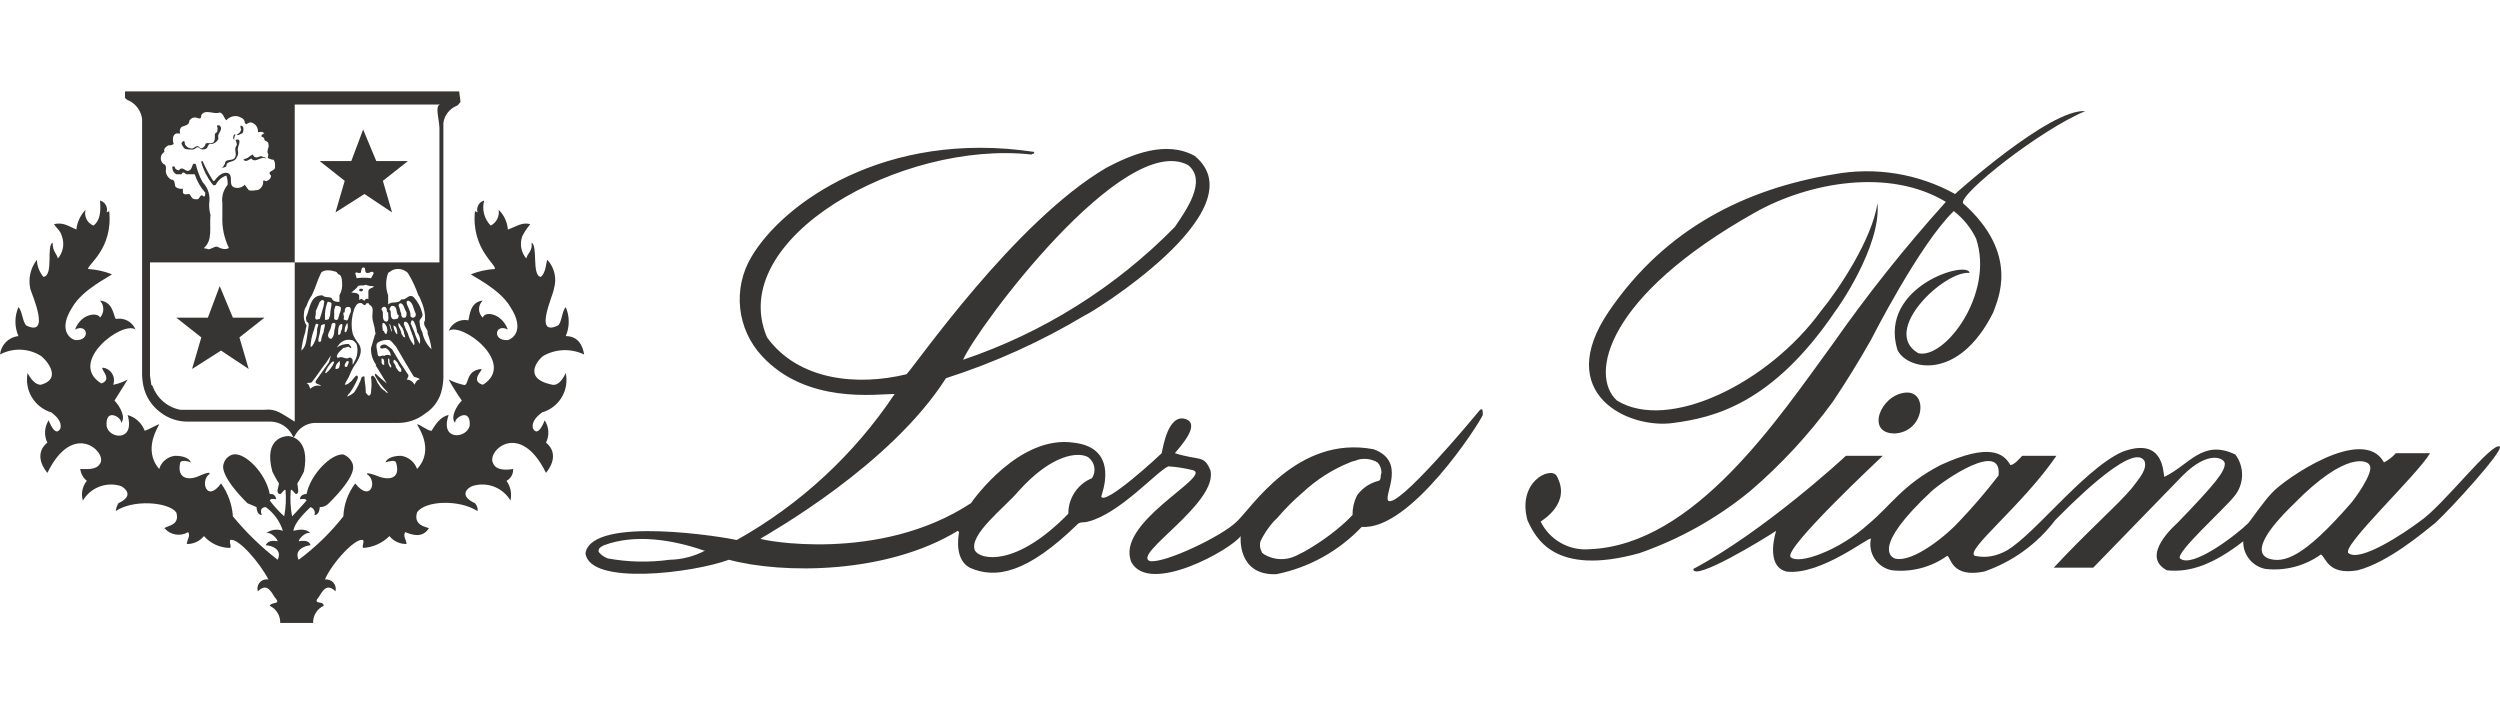
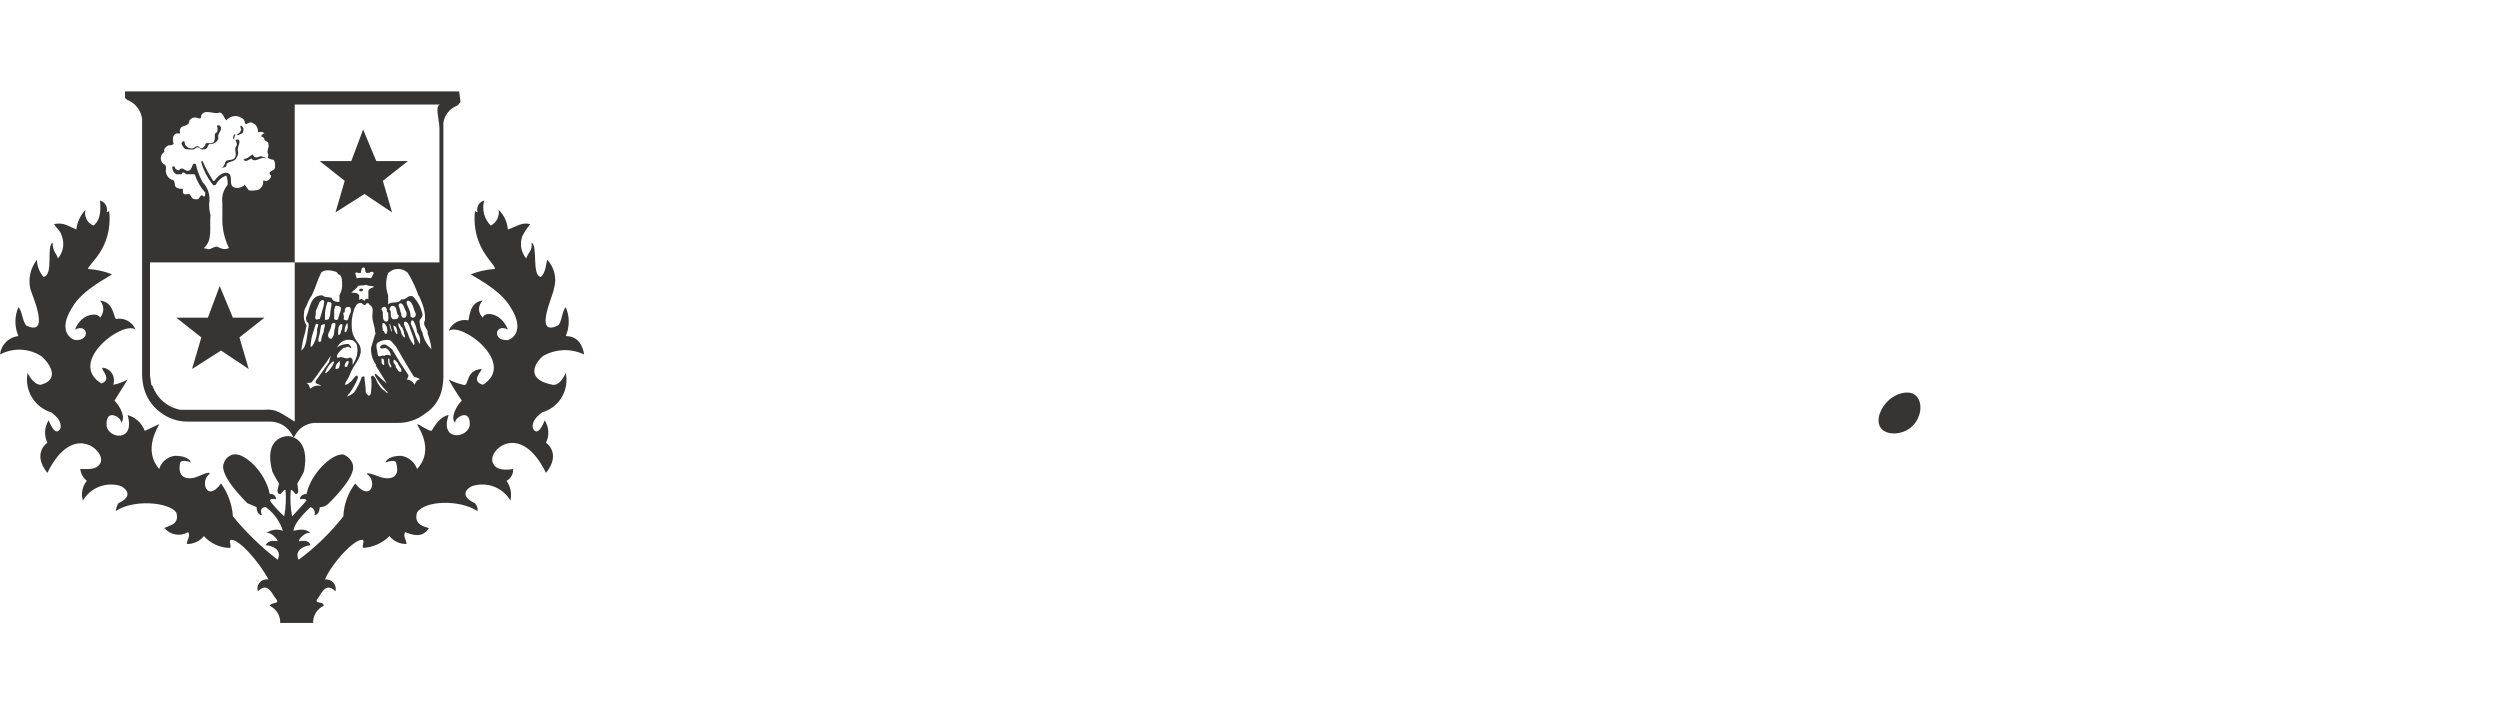
<svg xmlns="http://www.w3.org/2000/svg" width="280" height="80" viewBox="0 0 280 80" fill="none">
-   <path d="M154.429 53.85C153.642 54.036 152.926 54.446 152.366 55.03C152.184 55.198 152.033 55.398 151.923 55.62C151.622 56.265 151.471 56.971 151.482 57.683L150.745 58.418C149.308 59.725 147.726 60.862 146.029 61.808L145.145 62.251C144.589 62.52 143.975 62.647 143.358 62.621C142.741 62.595 142.14 62.418 141.608 62.104C141.461 61.957 141.314 61.957 141.314 61.808C141.112 61.45 141.06 61.026 141.167 60.629C141.554 59.828 142.049 59.085 142.64 58.42L143.083 57.977C143.941 56.971 144.877 56.035 145.882 55.177C147.426 53.729 149.225 52.58 151.188 51.789C151.482 51.64 151.776 51.64 152.07 51.493C152.707 51.321 153.383 51.373 153.986 51.64C154.134 51.64 154.134 51.789 154.282 51.789C154.576 52.109 154.735 52.532 154.723 52.967C154.576 53.261 154.723 53.701 154.429 53.85ZM119.653 57.535C113.758 63.576 109.78 62.692 109.19 61.661C108.454 59.892 112.58 56.798 114.054 55.03C117.885 50.758 120.83 50.609 121.863 51.199C122.226 51.46 122.474 51.851 122.556 52.29C122.638 52.729 122.548 53.183 122.304 53.557C121.515 53.878 120.839 54.429 120.367 55.139C119.894 55.848 119.645 56.683 119.653 57.535ZM75.005 62.692C72.702 63.012 70.365 62.962 68.078 62.545C67.671 62.403 67.313 62.148 67.047 61.81V61.661C67.047 61.367 67.341 61.219 67.637 61.072C71.174 59.745 75.446 60.482 78.836 61.661H78.983C77.757 62.312 76.391 62.666 75.005 62.694V62.692ZM133.062 18.486C135.272 20.255 132.768 23.643 131.588 25.411C124.961 32.17 116.832 37.27 107.863 40.294C109.486 36.61 125.841 14.655 133.062 18.486ZM165.775 45.894C165.039 46.778 156.491 57.093 155.462 56.061C155.019 55.326 157.523 51.642 153.839 50.315C145.294 48.693 140.136 56.946 138.514 58.42C136.893 60.039 130.409 63.135 128.788 62.841C126.725 62.104 136.452 56.357 135.568 52.673C134.83 50.905 134.387 51.64 131.588 50.758C132.178 50.02 134.536 47.515 132.768 46.925C130.852 46.337 130.262 50.02 130.115 50.758C129.821 51.052 123.779 56.651 123.337 55.62C123.337 55.473 125.547 50.168 120.242 49.579C114.201 48.693 109.043 55.914 108.749 56.355C98.434 63.135 85.172 60.482 85.172 60.335C86.351 59.6 99.759 52.083 105.949 42.357C111.41 40.608 116.651 38.234 121.567 35.283C121.863 35.283 141.167 23.496 133.799 17.455C130.556 15.687 126.725 17.308 123.926 18.78C113.613 24.821 102.559 40.884 101.528 41.916C96.075 43.243 89.446 42.651 85.909 37.79C81.191 26.738 100.938 15.687 115.526 17.308C115.674 17.159 115.674 17.308 115.821 17.159V17.012C99.169 14.508 87.676 22.759 84.139 28.801C83.121 30.525 82.686 32.532 82.899 34.522C83.112 36.513 83.96 38.383 85.319 39.853C90.329 45.305 98.138 44.125 100.202 44.125C95.682 50.898 89.622 56.504 82.518 60.482C81.34 60.188 66.309 57.683 65.572 61.957C66.015 65.641 77.656 64.166 81.635 62.692C87.676 64.313 99.318 64.313 107.274 59.451L107.421 59.598C107.274 60.334 106.98 62.692 108.602 63.576C111.548 64.903 115.085 64.166 120.683 58.714C120.979 58.42 121.273 58.567 121.863 58.42C125.4 57.535 129.525 52.82 130.852 52.23C131.797 52.294 132.734 52.443 133.652 52.673C135.715 53.409 124.81 58.567 126.725 62.986C128.788 66.672 137.924 61.515 138.956 60.039C138.956 60.039 138.514 64.46 142.936 64.313C146.6 63.578 149.946 61.725 152.513 59.008C157.966 59.451 165.628 47.515 166.071 46.484C166.071 45.894 166.071 45.748 165.775 45.894ZM254.041 62.545C251.537 61.514 256.252 57.093 256.841 56.504C262.883 50.315 265.24 51.642 265.387 52.083C265.977 52.819 263.62 56.061 263.177 56.504C258.021 62.398 255.809 63.135 254.041 62.545ZM219.413 58.42C218.234 59.745 214.255 63.135 212.192 62.545C211.898 62.398 209.539 61.367 216.319 55.03C217.791 53.705 224.275 49.283 223.834 53.261C222.452 55.058 220.977 56.78 219.413 58.42ZM279.976 50.02C279.092 49.431 273.639 56.651 270.986 58.42C269.22 59.745 264.356 62.988 263.03 61.957C262.146 61.219 270.692 53.261 272.167 50.758H268.336C267.961 51.18 267.511 51.53 267.008 51.789C264.652 47.517 255.809 53.705 254.484 55.177C253.6 56.061 251.978 58.42 251.831 58.567C250.504 59.892 245.495 63.723 244.169 62.545C243.579 61.957 249.179 56.946 250.21 55.62C250.767 54.968 251.085 54.145 251.112 53.288C251.139 52.431 250.873 51.59 250.357 50.905C246.673 49.136 245.2 52.083 242.401 53.409C242.254 52.967 242.401 48.84 237.685 50.609C233.117 52.673 227.075 60.925 224.128 61.955C223.203 62.368 222.17 62.471 221.181 62.251C220.003 61.661 226.486 56.651 230.318 51.052H226.487C226.191 51.346 225.602 52.083 225.159 52.083C224.422 50.758 222.803 49.579 217.35 52.083C213.076 54.293 211.751 56.651 209.245 58.714C206.004 61.661 201.436 63.282 200.552 62.398C199.667 61.514 210.572 51.346 210.866 51.052H206.739C206.445 51.346 197.456 59.598 189.647 63.723C189.647 65.198 197.605 60.335 198.93 59.451C198.93 59.451 197.605 63.429 200.109 64.019C203.94 64.46 209.392 60.041 209.539 60.335C209.457 60.723 209.453 61.123 209.528 61.512C209.602 61.901 209.754 62.271 209.974 62.6C210.194 62.93 210.477 63.212 210.807 63.431C211.138 63.649 211.508 63.799 211.898 63.872C214.09 64.112 216.294 63.535 218.087 62.251C218.529 62.398 218.529 64.755 222.212 64.019C225.377 62.937 228.148 60.936 230.17 58.273C231.055 57.388 238.864 49.283 240.189 51.64C240.485 52.526 239.748 53.409 238.717 54.736C236.948 56.798 233.706 59.598 230.022 63.578H234.443C235.033 62.988 243.873 53.852 244.463 53.261C247.41 50.315 249.179 51.346 249.179 51.936C249.179 52.82 248.147 54.146 243.873 58.567C243.726 58.714 239.601 62.251 242.695 63.872C245.348 64.166 248 63.135 251.241 60.629C251.225 61.358 251.469 62.069 251.927 62.635C252.386 63.202 253.031 63.587 253.747 63.723C255.939 63.964 258.143 63.387 259.936 62.104C260.525 62.398 260.672 64.46 264.062 63.872C267.451 62.988 271.282 59.745 272.755 58.567C274.67 56.798 280.419 50.462 279.976 50.02ZM219.854 22.759C226.338 28.507 223.687 33.663 223.244 34.99C219.266 42.947 213.37 41.325 212.488 39.116C210.423 32.042 220.444 29.095 220.591 30.569C217.791 30.273 210.571 37.053 214.845 39.557C217.791 40.294 223.391 32.926 221.328 26.738C220.747 25.525 219.889 24.464 218.823 23.643C214.992 27.327 209.539 38.084 209.539 38.084C208.202 40.445 206.777 42.755 205.267 45.009C202.571 48.698 199.456 52.061 195.984 55.03C192.296 58.048 188.105 60.392 183.604 61.957C174.027 64.608 171.964 60.188 171.08 58.273C169.902 53.999 173.584 52.232 174.323 53.261C176.089 56.357 172.701 58.273 172.554 58.42C173.047 59.423 173.831 60.255 174.803 60.806C175.775 61.358 176.891 61.605 178.005 61.514C189.794 61.072 199.225 46.778 205.267 38.526C209.159 32.965 213.391 27.65 217.938 22.611C211.604 18.78 202.614 20.402 196.572 23.792C179.773 33.222 178.005 42.062 181.101 44.862C186.847 48.399 198.046 42.947 203.94 34.842C206.004 32.338 209.686 26.738 210.276 22.76C210.719 27.623 205.708 34.695 205.561 34.842C198.487 45.305 191.857 46.778 187.437 47.368C182.426 48.103 173.88 44.125 180.216 34.842C186.553 25.558 195.541 21.139 205.414 19.517C210.052 18.666 214.842 19.447 218.97 21.727C218.97 21.727 229.58 12.15 233.559 12.444C228.549 14.508 219.413 21.727 219.854 22.759Z" fill="#363534" />
  <path d="M213.371 43.978C210.571 44.274 208.949 48.548 212.192 48.548C215.582 48.399 216.023 43.684 213.371 43.978ZM37.575 23.791L40.818 21.727L43.912 23.791L42.881 20.255L45.682 18.043H42.145L40.671 14.506L39.344 18.043H35.807L38.608 20.255L37.575 23.791ZM21.514 41.325L24.755 39.263L27.851 41.325L26.817 37.788L29.619 35.579H26.082L24.608 32.042L23.282 35.579H19.745L22.547 37.79L21.514 41.325Z" fill="#363534" />
  <path d="M51.427 10.234H13.999V10.97C13.999 10.97 14.293 11.267 14.442 11.267C14.839 11.461 15.182 11.751 15.439 12.111C15.696 12.471 15.86 12.889 15.915 13.328V41.474C15.891 42.068 15.94 42.661 16.062 43.243C16.319 44.426 17 45.474 17.977 46.19C18.861 46.876 19.954 47.24 21.073 47.221H30.356C30.843 47.24 31.317 47.386 31.73 47.644C32.144 47.902 32.482 48.264 32.713 48.693L32.86 48.989L33.009 48.84C33.209 48.418 33.52 48.057 33.91 47.798C34.299 47.538 34.751 47.39 35.218 47.368H44.502C45.621 47.388 46.713 47.023 47.596 46.335C48.09 46.025 48.515 45.617 48.845 45.135C49.174 44.654 49.401 44.11 49.511 43.537C49.634 42.956 49.683 42.362 49.658 41.768V13.771C49.716 13.351 49.883 12.954 50.141 12.618C50.4 12.282 50.742 12.019 51.133 11.855C51.28 11.855 51.576 11.412 51.576 11.412L51.427 10.234ZM18.42 17.012C18.273 16.718 18.567 16.424 18.861 16.277C19.069 16.298 19.279 16.246 19.451 16.128C19.304 15.687 19.304 15.097 19.745 14.949H20.189C20.134 14.827 20.119 14.69 20.145 14.558C20.171 14.427 20.238 14.306 20.336 14.214C20.63 14.065 21.22 14.065 21.22 13.475C21.367 13.328 21.514 13.181 21.661 13.181C22.104 13.034 22.545 13.624 22.545 12.887C22.988 12.151 24.02 12.887 24.61 12.593C25.051 12.74 25.051 13.181 25.345 13.475C25.506 13.288 25.714 13.149 25.948 13.071C26.181 12.993 26.432 12.98 26.672 13.034C26.966 13.181 27.261 13.181 27.408 13.624C27.408 13.771 27.408 13.771 27.556 13.918C27.851 13.771 27.998 13.624 28.292 13.771C28.489 13.856 28.653 14.002 28.759 14.188C28.866 14.374 28.909 14.59 28.882 14.802C29.176 14.802 29.325 14.655 29.617 14.949C29.472 14.949 29.029 15.243 29.472 15.392C29.619 15.392 29.619 15.687 29.619 15.687C29.766 15.834 30.06 15.834 30.06 16.128C30.209 16.571 29.766 16.865 30.06 17.308C30.06 17.455 29.913 17.602 30.06 17.749C30.209 17.749 30.356 17.896 30.65 17.896C30.784 18.117 30.836 18.378 30.797 18.633C30.945 19.223 29.766 19.076 30.356 19.666C30.356 19.959 30.209 20.108 29.913 20.255C29.766 20.402 29.619 20.108 29.472 20.255C29.499 20.467 29.456 20.683 29.349 20.869C29.243 21.055 29.079 21.201 28.882 21.286C28.588 21.286 28.146 21.433 27.851 21.286L27.408 20.696C27.259 20.851 27.069 20.961 26.861 21.013C26.652 21.065 26.434 21.058 26.229 20.992C25.494 20.696 26.229 19.665 25.494 19.37C24.904 19.223 24.314 19.812 24.02 20.255H23.872C23.422 19.549 23.028 18.81 22.692 18.043C22.545 18.043 22.545 18.043 22.545 18.192C22.789 19.045 23.188 19.843 23.725 20.549C23.872 20.696 23.872 20.843 24.167 20.696C24.286 20.455 24.451 20.24 24.653 20.063C24.855 19.886 25.09 19.751 25.345 19.665C25.468 19.994 25.517 20.348 25.494 20.698C25.257 20.981 25.082 21.311 24.98 21.666C24.878 22.02 24.852 22.393 24.904 22.759V24.233C24.848 25.455 25.101 26.671 25.639 27.77C25.198 28.064 24.61 27.77 24.314 27.623C23.872 27.623 23.725 27.917 23.282 27.917C23.135 27.77 22.988 27.917 22.841 27.77C23.872 26.886 23.43 25.411 23.577 24.086C23.455 23.654 23.405 23.206 23.43 22.759C23.502 22.336 23.473 21.901 23.345 21.492C23.217 21.082 22.994 20.709 22.694 20.402C22.361 19.801 22.113 19.156 21.957 18.486C21.957 18.339 21.81 18.339 21.661 18.339C21.514 18.486 21.514 18.927 21.22 19.075C20.777 19.37 20.484 18.486 20.041 19.075C19.893 19.075 19.599 18.927 19.599 18.78C19.599 18.741 19.583 18.704 19.555 18.676C19.528 18.649 19.49 18.633 19.451 18.633C19.304 18.633 19.304 18.633 19.304 18.78C19.301 18.932 19.341 19.082 19.419 19.212C19.497 19.343 19.61 19.448 19.745 19.518H20.336C20.483 19.076 20.777 19.518 20.926 19.518H21.81C22.055 20.279 22.458 20.981 22.988 21.58C22.988 21.727 22.988 22.023 22.841 22.023C22.398 21.58 22.398 22.317 22.104 22.317C21.81 22.317 21.661 22.317 21.514 22.17L21.22 21.727C20.926 21.727 20.63 21.876 20.484 21.58V21.139C20.229 21.178 19.967 21.126 19.745 20.992C19.451 20.843 19.745 20.108 19.157 20.108C18.998 20.015 18.862 19.887 18.76 19.734C18.658 19.581 18.592 19.406 18.567 19.223C18.567 18.927 18.714 18.486 18.273 18.339C18.178 18.251 18.104 18.142 18.059 18.02C18.014 17.898 17.997 17.768 18.012 17.639C18.026 17.509 18.07 17.385 18.141 17.277C18.212 17.168 18.308 17.077 18.42 17.012ZM33.009 47.221C31.535 46.337 30.945 45.746 29.619 45.894H20.189C19.486 45.759 18.831 45.444 18.289 44.979C17.746 44.514 17.334 43.916 17.093 43.243L16.946 43.094L16.799 42.063V29.391H33.009V47.221ZM33.744 39.263C33.821 38.562 33.97 37.871 34.187 37.2C34.222 36.952 34.271 36.706 34.334 36.465C34.083 36.071 33.978 35.601 34.04 35.138C34.047 34.82 34.15 34.512 34.334 34.253C34.471 33.833 34.669 33.436 34.924 33.075C35.366 32.191 35.513 31.454 35.956 30.57C36.25 30.127 37.134 30.274 37.575 30.422C37.724 30.422 37.871 30.716 37.871 30.716C38.165 30.716 38.312 31.158 38.312 31.601C38.374 32.11 38.27 32.627 38.018 33.075V33.81C37.724 33.81 37.283 33.81 37.134 33.369C36.84 33.222 36.399 33.369 36.101 33.075C34.924 33.075 34.777 34.106 34.481 34.991C34.481 35.138 34.334 35.285 34.334 35.432C34.187 35.579 34.334 35.875 34.334 36.022C34.776 36.169 34.481 36.757 34.481 37.053C34.334 37.937 34.334 38.822 33.746 39.263C33.746 39.557 33.893 39.263 33.746 39.263H33.744ZM38.903 35.875C38.822 35.884 38.741 35.876 38.664 35.85C38.588 35.825 38.518 35.782 38.459 35.726C38.608 35.579 38.459 35.285 38.459 35.138C38.459 34.991 38.459 34.991 38.608 34.991C38.608 34.695 38.608 34.253 39.197 34.401C39.27 34.509 39.309 34.637 39.309 34.768C39.309 34.899 39.27 35.027 39.197 35.136C39.05 35.434 39.05 35.726 38.903 35.875ZM38.755 37.2H38.608C38.587 37.017 38.602 36.832 38.653 36.654C38.703 36.477 38.788 36.312 38.903 36.167C38.956 36.34 38.971 36.522 38.946 36.7C38.92 36.879 38.855 37.05 38.755 37.2ZM38.312 36.759C38.312 36.906 38.165 37.053 38.165 37.2C38.165 37.347 38.165 37.347 38.018 37.494H37.871V37.347C37.871 36.906 37.871 36.463 38.165 36.316C38.459 36.169 38.312 36.61 38.312 36.757V36.759ZM35.366 35.726C35.218 35.579 35.366 35.432 35.366 35.138V34.843L35.809 33.81C35.956 33.663 36.103 33.516 36.25 33.663C36.397 33.81 36.25 33.958 36.25 34.253L35.956 35.285L35.809 35.726C35.66 35.726 35.366 35.875 35.366 35.726ZM35.513 36.906V37.2C35.474 37.785 35.27 38.348 34.924 38.822H34.776C34.803 38.27 34.902 37.725 35.072 37.2C35.218 36.906 35.218 36.61 35.366 36.316C35.366 36.169 35.513 36.316 35.66 36.316C35.66 36.463 35.513 36.757 35.513 36.906ZM35.66 37.937L35.809 37.347L35.956 36.463C36.014 36.407 36.083 36.365 36.16 36.34C36.236 36.315 36.317 36.306 36.397 36.316C36.397 36.61 36.25 36.906 36.25 37.2C36.084 37.522 35.984 37.873 35.956 38.233C35.809 38.233 35.809 38.379 35.66 38.233V37.937ZM36.397 35.726V35.138C36.425 34.682 36.525 34.234 36.693 33.81C36.773 33.801 36.854 33.81 36.93 33.835C37.006 33.861 37.076 33.903 37.134 33.959C37.134 34.401 36.987 34.695 36.987 35.138C36.987 35.432 36.84 35.579 36.84 35.726C36.544 35.875 36.397 35.875 36.397 35.726ZM36.84 37.2C37.003 36.932 37.102 36.629 37.134 36.316L37.281 36.169C37.428 36.169 37.575 36.169 37.575 36.316C37.575 36.61 37.428 36.906 37.428 37.2C37.422 37.473 37.318 37.734 37.134 37.936H36.987C36.693 37.79 36.693 37.494 36.84 37.2ZM37.428 35.726V34.695L37.575 34.253C37.783 34.231 37.992 34.283 38.165 34.401C38.204 34.655 38.152 34.916 38.018 35.136C38.018 35.285 37.871 35.579 37.871 35.726C37.845 35.76 37.812 35.788 37.774 35.808C37.735 35.827 37.693 35.837 37.65 35.837C37.607 35.837 37.564 35.827 37.526 35.808C37.487 35.788 37.454 35.76 37.428 35.726ZM37.428 40.59C37.233 41.048 36.929 41.453 36.544 41.768H36.397C36.554 41.325 36.805 40.925 37.134 40.59C37.281 40.443 37.428 40.443 37.428 40.59ZM38.018 41.031C38.013 41.108 37.981 41.18 37.927 41.234C37.873 41.288 37.8 41.321 37.724 41.325H37.575C37.563 41.188 37.583 41.05 37.634 40.922C37.686 40.794 37.767 40.68 37.871 40.59L38.018 40.443C38.018 40.443 38.165 40.59 38.018 40.59C38.165 40.737 38.018 40.884 38.018 41.031ZM38.165 40C38.018 40 37.871 40.147 37.724 40C37.724 39.557 38.165 39.265 38.459 38.967C38.755 38.967 39.05 38.675 39.197 38.967H39.344C39.344 38.822 39.197 38.675 39.05 38.526C38.667 38.511 38.288 38.6 37.951 38.782C37.614 38.963 37.332 39.231 37.134 39.559L36.84 40.59L35.366 42.653C35.218 43.094 35.809 42.947 35.956 43.243C35.751 43.176 35.532 43.168 35.323 43.22C35.115 43.272 34.925 43.382 34.776 43.537C34.629 43.39 34.629 42.947 34.334 42.947C34.481 42.8 34.776 42.947 34.924 42.8C35.513 42.064 35.956 41.325 36.544 40.59C36.999 39.877 37.493 39.189 38.018 38.526C38.179 38.339 38.387 38.2 38.62 38.122C38.853 38.044 39.103 38.031 39.344 38.084C39.64 38.084 39.787 38.379 39.934 38.526C40.036 38.871 40.062 39.234 40.011 39.59C39.961 39.946 39.834 40.287 39.64 40.59C39.64 40.737 39.493 40.737 39.493 40.884V40.294C39.344 40 39.197 40 38.903 40.147C38.608 40.147 38.458 40 38.165 40ZM40.081 32.042C40.377 31.895 40.671 32.042 40.965 31.895C41.245 32.016 41.546 32.066 41.849 32.042C41.849 32.338 41.259 32.191 41.259 32.632V33.516C41.24 33.497 41.217 33.481 41.192 33.47C41.167 33.459 41.14 33.454 41.112 33.454C41.085 33.454 41.058 33.459 41.032 33.47C41.007 33.481 40.984 33.497 40.965 33.516C40.818 33.516 40.965 33.663 40.818 33.663C40.671 33.663 40.524 33.369 40.375 33.516C40.375 33.516 40.228 33.663 40.228 33.516V33.075C40.081 32.779 39.64 32.779 39.344 32.779C39.64 32.485 39.934 32.338 40.081 32.044V32.042ZM39.787 30.57C39.934 30.422 39.934 30.57 39.787 30.57C39.816 30.54 39.853 30.519 39.893 30.511C39.934 30.502 39.976 30.506 40.014 30.522C40.039 30.533 40.062 30.549 40.081 30.57H40.377C40.524 30.422 40.377 29.834 40.818 29.979C40.965 30.127 40.818 30.57 41.112 30.57H41.259C41.408 30.57 41.702 30.274 41.849 30.57C41.849 30.716 41.702 30.864 41.555 31.158C41.017 31.084 40.472 31.084 39.934 31.158C39.934 31.011 39.787 30.716 39.787 30.57ZM38.754 40.59C38.754 40.443 38.903 40.443 39.05 40.443V40.59C39.05 40.737 38.903 40.884 38.903 41.031C38.874 41.062 38.837 41.082 38.796 41.091C38.755 41.099 38.713 41.095 38.675 41.079C38.65 41.067 38.627 41.051 38.608 41.031C38.598 40.951 38.606 40.87 38.632 40.794C38.657 40.718 38.7 40.648 38.755 40.59H38.754ZM43.324 42.947C43.324 42.947 42.587 42.357 42.144 41.916C41.996 41.768 41.996 41.916 41.996 42.063C42.354 42.71 42.802 43.306 43.324 43.831L43.471 43.978C43.324 43.978 43.175 43.978 43.175 43.831C42.862 43.665 42.606 43.409 42.439 43.096C42.144 42.8 42.144 42.21 41.702 42.063L41.555 42.21C41.629 42.749 41.629 43.294 41.555 43.831C41.565 43.911 41.557 43.993 41.532 44.069C41.507 44.146 41.464 44.216 41.408 44.274C41.259 44.421 41.112 44.125 40.965 43.978V43.831C40.965 43.243 40.818 42.653 40.818 42.21C40.818 42.063 40.671 42.21 40.524 42.21C40.319 42.84 40.021 43.435 39.64 43.978C39.415 44.158 39.167 44.307 38.903 44.421C38.903 44.274 39.05 44.125 39.197 43.978C39.547 43.47 39.844 42.928 40.081 42.358C40.081 42.21 40.081 42.063 39.934 42.063C39.64 42.21 39.493 42.653 39.198 42.8C39.128 42.889 39.039 42.962 38.937 43.013C38.834 43.064 38.722 43.092 38.608 43.094C38.755 42.653 39.05 42.358 39.197 41.916C39.385 41.444 39.633 40.999 39.934 40.59C40.377 39.853 40.669 39.116 40.081 38.379C39.831 38.069 39.632 37.721 39.493 37.347C39.345 36.668 39.345 35.964 39.493 35.285C39.493 35.138 39.64 34.843 39.64 34.695C39.787 34.401 39.934 33.81 40.524 33.959C40.671 34.106 40.818 34.253 40.965 34.106C40.965 33.958 41.112 33.958 41.259 33.958C41.408 34.106 41.408 34.253 41.555 34.253C41.408 34.253 41.555 34.106 41.555 34.253C41.849 34.548 41.702 34.989 41.702 35.432C41.702 36.022 41.996 36.61 41.996 37.053C41.996 37.2 42.144 37.347 41.996 37.494C41.849 37.937 41.702 38.527 41.555 38.969C41.522 39.657 41.73 40.334 42.144 40.884C42.144 40.884 41.996 40.884 42.144 41.031L43.324 42.947ZM43.028 40.59V40.884C42.951 40.879 42.879 40.847 42.825 40.792C42.771 40.738 42.739 40.666 42.733 40.59V40.147C43.028 40.147 43.028 40.443 43.028 40.59ZM43.765 41.178C43.61 41.016 43.508 40.811 43.471 40.59V40.147C43.49 40.147 43.51 40.151 43.528 40.158C43.546 40.166 43.562 40.177 43.576 40.191C43.603 40.219 43.618 40.257 43.618 40.296V40.59C43.765 40.884 43.912 41.031 43.765 41.178ZM44.943 41.621C44.649 41.768 44.502 41.325 44.355 41.178C44.318 40.957 44.215 40.752 44.059 40.59C44.059 40.443 44.059 40.294 44.208 40.294L44.502 40.59C44.616 40.853 44.765 41.101 44.943 41.325V41.621ZM46.417 43.094C46.341 42.922 46.217 42.776 46.06 42.672C45.904 42.568 45.721 42.51 45.533 42.506C45.68 42.357 45.827 42.063 45.68 41.916L44.796 40.59L43.912 39.116C43.471 38.822 43.176 38.38 42.733 38.675C42.587 38.675 42.587 38.822 42.587 38.969C42.733 39.116 43.028 38.969 43.176 38.969C43.348 39.045 43.495 39.169 43.599 39.326C43.703 39.482 43.76 39.665 43.765 39.853C43.656 39.781 43.528 39.743 43.397 39.743C43.267 39.743 43.139 39.781 43.029 39.853C42.733 39.706 42.439 40.147 42.292 39.706C42.292 39.263 41.996 38.673 42.292 38.379C42.684 38.128 43.154 38.023 43.618 38.084C43.912 38.231 44.059 38.526 44.353 38.82L45.386 40.588L46.27 42.063C46.417 42.357 46.859 42.21 47.006 42.506C46.712 42.506 46.565 42.8 46.417 43.094ZM45.974 36.906C45.974 37.053 46.123 37.2 46.123 37.347C46.307 37.715 46.407 38.118 46.417 38.526C46.417 38.675 46.27 38.675 46.27 38.526C45.988 38.182 45.786 37.779 45.68 37.347C45.507 37.016 45.359 36.671 45.239 36.316C45.239 36.169 45.239 36.022 45.386 36.022C45.68 36.022 45.826 36.463 45.974 36.906ZM45.533 33.81L45.68 33.663C46.27 33.81 46.27 34.548 46.565 35.138V35.285C46.56 35.361 46.527 35.433 46.473 35.487C46.419 35.541 46.347 35.574 46.27 35.579C46.123 35.579 46.123 35.579 45.976 35.432V35.285C45.976 34.695 45.533 34.252 45.533 33.81ZM45.386 35.579H45.092C45.036 35.521 44.993 35.452 44.968 35.375C44.942 35.299 44.934 35.218 44.943 35.138C44.796 34.843 44.796 34.548 44.649 34.253C44.649 34.106 44.649 34.106 44.796 33.959C45.239 33.959 45.239 34.548 45.533 34.991V35.285C45.523 35.398 45.47 35.503 45.386 35.579ZM45.092 36.759C45.092 36.906 45.239 37.053 45.239 37.2C45.239 37.347 45.386 37.642 45.386 37.79C45.092 37.79 45.092 37.494 44.943 37.347V37.2C44.796 36.759 44.502 36.465 44.649 36.167C44.796 36.316 44.943 36.61 45.092 36.759ZM44.355 35.726C43.912 35.875 43.765 35.579 43.765 35.138C43.765 34.991 43.765 34.695 43.618 34.695C43.618 34.548 43.765 34.253 43.912 34.253C44.502 34.253 44.355 34.843 44.502 35.138C44.502 35.177 44.517 35.214 44.545 35.242C44.573 35.269 44.61 35.285 44.649 35.285C44.649 35.432 44.649 35.726 44.355 35.726ZM44.502 37.347C44.502 37.494 44.355 37.347 44.355 37.347C44.191 37.078 44.09 36.776 44.059 36.463C44.355 36.463 44.502 36.906 44.502 37.347ZM43.767 36.612C43.767 36.759 43.912 36.906 43.912 37.2C43.749 36.931 43.648 36.629 43.618 36.316C43.618 36.169 43.765 36.463 43.765 36.61L43.767 36.612ZM43.324 36.022C42.881 36.022 42.881 35.579 42.881 35.138C42.891 35.057 42.882 34.976 42.857 34.9C42.831 34.823 42.789 34.753 42.733 34.695C42.733 34.548 42.733 34.548 42.881 34.401C43.176 34.253 43.324 34.548 43.324 34.695C43.324 34.843 43.324 34.991 43.471 34.991C43.471 35.432 43.618 35.875 43.324 36.022ZM42.881 36.169C43.176 36.169 43.176 36.463 43.324 36.61C43.324 36.759 43.471 37.053 43.324 37.2V37.347C43.176 37.494 43.176 37.347 43.028 37.2C43.028 37.053 43.028 37.053 42.881 37.053C42.881 36.759 42.733 36.463 42.881 36.169ZM47.008 38.526C46.75 38.113 46.552 37.667 46.417 37.2C46.27 36.906 46.123 36.465 45.974 36.167C46.123 36.167 45.974 36.022 46.123 35.875C46.2 35.88 46.271 35.913 46.325 35.967C46.38 36.021 46.412 36.093 46.417 36.169C46.584 36.489 46.684 36.84 46.712 37.2C46.861 37.383 46.966 37.597 47.018 37.828C47.069 38.058 47.066 38.297 47.008 38.526C47.155 38.675 47.155 38.526 47.008 38.526ZM47.302 37.2C47.117 36.887 47.016 36.531 47.008 36.167C46.859 35.726 47.449 35.579 47.302 35.138C47.14 34.416 46.783 33.754 46.269 33.222C45.68 32.926 45.533 33.663 44.943 33.516C44.649 34.106 43.912 33.663 43.471 34.106V33.073C43.176 32.265 43.176 31.378 43.471 30.57L43.912 30.274C44.202 30.136 44.526 30.091 44.843 30.144C45.159 30.197 45.451 30.345 45.68 30.57C46.162 31.361 46.556 32.2 46.859 33.073C47.008 33.222 47.008 33.369 47.155 33.663C47.388 34.176 47.538 34.724 47.596 35.285V35.875C47.302 36.316 47.743 36.759 47.892 37.053V37.347C48.107 37.918 48.256 38.512 48.333 39.116C47.795 38.602 47.435 37.932 47.302 37.2ZM49.217 14.359V29.391H33.009V11.705H49.364C48.629 11.705 49.217 13.475 49.217 14.359Z" fill="#363534" />
-   <path d="M40.524 32.632L40.671 32.485C40.671 32.338 40.524 32.338 40.375 32.338C40.336 32.338 40.298 32.353 40.271 32.381C40.243 32.409 40.228 32.446 40.228 32.485C40.228 32.632 40.375 32.632 40.524 32.632ZM26.378 15.097C26.378 15.097 26.229 14.95 26.229 15.097C26.156 15.178 26.116 15.283 26.116 15.392C26.116 15.501 26.156 15.606 26.229 15.687C26.207 15.479 26.26 15.27 26.378 15.097ZM27.113 14.95C27.262 14.802 27.262 14.655 27.262 14.36C27.257 14.283 27.224 14.211 27.169 14.157C27.115 14.103 27.043 14.07 26.966 14.065C26.819 14.212 27.113 14.508 26.966 14.655C26.819 14.95 26.672 14.95 26.525 15.097C26.672 15.244 26.966 14.95 27.113 14.95ZM28.145 17.749C28.587 18.339 29.178 17.455 29.766 17.749C29.766 17.602 29.619 17.602 29.472 17.602C29.176 17.308 28.882 17.749 28.587 17.602C28.44 17.602 28.44 17.455 28.292 17.308C28.132 17.383 27.982 17.483 27.85 17.602C27.703 17.749 27.407 17.749 27.26 17.896C27.556 18.192 27.85 17.896 28.145 17.749ZM20.924 16.718C21.22 16.718 21.661 16.865 21.957 16.571C22.251 16.275 22.398 16.865 22.841 16.718C23.429 16.718 23.135 15.983 23.725 16.128C23.887 16.1 24.04 16.031 24.168 15.928C24.297 15.825 24.397 15.692 24.461 15.54C24.314 14.95 24.756 14.802 24.756 14.36C24.756 14.212 24.609 13.918 24.314 14.065V14.212C24.461 14.36 24.314 14.655 24.314 14.802C23.872 14.95 24.166 15.393 24.019 15.687C23.872 16.422 22.986 15.687 22.986 16.275C22.841 16.424 22.692 16.718 22.398 16.571C21.957 15.981 21.81 16.865 21.22 16.571C21.073 16.571 20.925 16.424 20.778 16.275C20.63 16.128 20.778 15.687 20.482 15.834C20.335 15.981 20.335 15.981 20.335 16.128C20.482 16.424 20.63 16.718 20.925 16.718H20.924ZM25.345 18.634C25.345 17.898 26.229 18.339 26.525 17.6C26.642 17.428 26.694 17.219 26.672 17.012C26.525 16.571 26.819 16.277 26.819 15.834C26.819 15.687 26.672 15.54 26.376 15.687C26.479 15.865 26.531 16.069 26.525 16.275C26.082 16.718 26.672 17.308 26.229 17.749C25.935 18.043 25.198 17.749 25.198 18.339C25.051 18.486 25.051 18.781 24.756 18.781C24.964 18.802 25.172 18.75 25.345 18.634Z" fill="#363534" />
+   <path d="M40.524 32.632L40.671 32.485C40.671 32.338 40.524 32.338 40.375 32.338C40.336 32.338 40.298 32.353 40.271 32.381C40.243 32.409 40.228 32.446 40.228 32.485C40.228 32.632 40.375 32.632 40.524 32.632ZM26.378 15.097C26.378 15.097 26.229 14.95 26.229 15.097C26.156 15.178 26.116 15.283 26.116 15.392C26.116 15.501 26.156 15.606 26.229 15.687C26.207 15.479 26.26 15.27 26.378 15.097ZM27.113 14.95C27.262 14.802 27.262 14.655 27.262 14.36C27.115 14.103 27.043 14.07 26.966 14.065C26.819 14.212 27.113 14.508 26.966 14.655C26.819 14.95 26.672 14.95 26.525 15.097C26.672 15.244 26.966 14.95 27.113 14.95ZM28.145 17.749C28.587 18.339 29.178 17.455 29.766 17.749C29.766 17.602 29.619 17.602 29.472 17.602C29.176 17.308 28.882 17.749 28.587 17.602C28.44 17.602 28.44 17.455 28.292 17.308C28.132 17.383 27.982 17.483 27.85 17.602C27.703 17.749 27.407 17.749 27.26 17.896C27.556 18.192 27.85 17.896 28.145 17.749ZM20.924 16.718C21.22 16.718 21.661 16.865 21.957 16.571C22.251 16.275 22.398 16.865 22.841 16.718C23.429 16.718 23.135 15.983 23.725 16.128C23.887 16.1 24.04 16.031 24.168 15.928C24.297 15.825 24.397 15.692 24.461 15.54C24.314 14.95 24.756 14.802 24.756 14.36C24.756 14.212 24.609 13.918 24.314 14.065V14.212C24.461 14.36 24.314 14.655 24.314 14.802C23.872 14.95 24.166 15.393 24.019 15.687C23.872 16.422 22.986 15.687 22.986 16.275C22.841 16.424 22.692 16.718 22.398 16.571C21.957 15.981 21.81 16.865 21.22 16.571C21.073 16.571 20.925 16.424 20.778 16.275C20.63 16.128 20.778 15.687 20.482 15.834C20.335 15.981 20.335 15.981 20.335 16.128C20.482 16.424 20.63 16.718 20.925 16.718H20.924ZM25.345 18.634C25.345 17.898 26.229 18.339 26.525 17.6C26.642 17.428 26.694 17.219 26.672 17.012C26.525 16.571 26.819 16.277 26.819 15.834C26.819 15.687 26.672 15.54 26.376 15.687C26.479 15.865 26.531 16.069 26.525 16.275C26.082 16.718 26.672 17.308 26.229 17.749C25.935 18.043 25.198 17.749 25.198 18.339C25.051 18.486 25.051 18.781 24.756 18.781C24.964 18.802 25.172 18.75 25.345 18.634Z" fill="#363534" />
  <path d="M60.857 39.853C61.551 39.462 62.328 39.245 63.124 39.219C63.92 39.194 64.71 39.361 65.427 39.706C65.278 38.822 64.837 37.642 63.363 37.642C63.585 37.13 63.7 36.579 63.7 36.021C63.7 35.463 63.585 34.912 63.363 34.401C62.922 34.843 62.922 36.169 62.478 36.463C59.679 37.79 62.037 32.926 62.037 32.338C62.211 31.78 62.234 31.187 62.105 30.617C61.975 30.048 61.698 29.523 61.3 29.095C61.153 29.391 61.153 30.57 60.565 31.011C59.532 30.864 60.267 27.474 59.532 27.18C59.679 28.064 59.09 28.358 58.942 28.948C58.651 28.608 58.457 28.197 58.38 27.756C58.302 27.316 58.344 26.863 58.5 26.444C58.744 25.968 59.04 25.523 59.385 25.117C58.5 24.823 57.763 25.411 56.881 25.707C56.818 24.869 56.45 24.082 55.848 23.496C55.906 23.846 55.852 24.206 55.693 24.524C55.534 24.841 55.279 25.101 54.964 25.264C54.605 24.904 54.348 24.455 54.219 23.963C54.09 23.472 54.093 22.954 54.228 22.464C54.09 22.5 53.961 22.562 53.849 22.649C53.736 22.736 53.642 22.845 53.573 22.969C53.504 23.093 53.461 23.23 53.446 23.372C53.432 23.513 53.447 23.656 53.489 23.792L53.195 23.643C52.754 27.917 55.699 29.683 55.407 30.127C54.497 30.183 53.602 30.382 52.754 30.717C52.754 30.864 55.995 32.338 57.173 34.401C58.794 36.904 57.469 37.937 56.879 38.084C55.111 38.232 55.407 36.169 56.879 36.906C56.144 34.991 54.226 34.843 54.079 35.579C53.944 35.459 53.836 35.311 53.762 35.146C53.688 34.981 53.649 34.802 53.649 34.621C53.649 34.44 53.688 34.261 53.762 34.096C53.836 33.931 53.944 33.784 54.079 33.663C52.607 33.81 52.607 35.432 52.458 35.875C52.01 35.785 51.545 35.853 51.142 36.068C50.739 36.283 50.423 36.631 50.248 37.053C51.722 36.02 57.91 40.737 54.079 43.094C52.607 42.653 54.079 41.474 53.932 41.325C52.017 41.474 52.605 43.39 51.87 43.094C51.307 42.964 50.763 42.766 50.248 42.506C50.698 43.316 51.19 44.102 51.722 44.862C51.133 45.452 50.395 46.778 50.985 47.366C50.838 46.778 52.754 45.599 52.605 47.664C52.311 49.135 49.217 49.432 50.248 46.484C49.364 46.631 48.774 47.517 48.333 48.252C47.892 48.252 47.005 47.517 46.711 47.517C46.711 47.662 48.774 50.315 46.711 52.524C46.578 52.142 46.343 51.803 46.031 51.543C45.72 51.284 45.343 51.114 44.943 51.052C43.323 51.052 43.175 51.787 43.175 51.787C43.617 51.64 44.208 51.493 44.355 51.787C44.943 53.705 43.47 53.852 42.143 53.262C42.143 53.262 40.965 52.82 41.112 53.114C42.292 53.85 41.555 56.357 39.786 54.148C38.974 55.208 38.51 56.495 38.459 57.83C37.015 59.667 35.33 61.303 33.45 62.692C32.86 61.514 34.334 61.072 34.775 61.072C34.628 60.335 33.45 60.63 33.45 60.63C33.45 60.335 34.334 59.451 34.775 59.745C34.187 59.01 33.007 59.451 32.86 59.451C33.009 58.418 34.334 57.242 34.775 56.798C34.864 56.825 34.947 56.869 35.018 56.929C35.089 56.988 35.147 57.062 35.188 57.145C35.23 57.227 35.254 57.318 35.259 57.41C35.264 57.503 35.25 57.596 35.218 57.683C35.808 57.683 35.808 56.798 35.808 56.798C36.002 56.804 36.194 56.767 36.372 56.691C36.55 56.615 36.71 56.501 36.84 56.357C39.786 53.409 39.639 52.377 39.492 51.936C39.403 51.701 39.265 51.487 39.087 51.309C38.909 51.131 38.695 50.992 38.459 50.903C37.134 50.758 34.775 53.114 34.334 55.326C34.04 55.326 33.599 55.473 33.599 55.914C33.744 55.914 34.187 55.767 34.334 56.061C34.334 56.061 33.156 57.389 32.713 57.83C32.529 56.859 32.48 55.867 32.567 54.883C32.714 54.736 33.01 55.326 33.157 55.326C33.599 55.326 33.304 54.44 33.304 54.146C33.599 53.705 34.04 52.82 34.04 52.82C34.777 49.136 32.567 48.84 32.271 48.84C31.977 48.84 29.473 48.989 30.503 52.82C30.503 52.82 30.946 53.705 31.242 54.146C31.242 54.44 30.799 55.326 31.389 55.326C31.536 55.326 31.83 54.736 31.977 54.883C32.065 55.867 32.014 56.86 31.83 57.83C31.239 57.29 30.697 56.698 30.211 56.061C30.358 55.767 30.652 55.914 30.946 55.914C30.799 55.326 30.505 55.326 30.211 55.326C29.768 52.967 27.409 50.609 26.084 50.905C25.836 50.971 25.61 51.101 25.429 51.282C25.247 51.463 25.117 51.688 25.051 51.936C24.905 52.23 24.758 53.409 27.705 56.357C27.999 56.504 28.44 56.651 28.736 56.798C28.736 56.798 28.736 57.683 29.325 57.683C29.03 56.947 29.473 56.798 29.768 56.798C30.675 57.453 31.347 58.383 31.683 59.451C31.366 59.33 31.022 59.293 30.686 59.345C30.351 59.396 30.034 59.534 29.768 59.745C30.211 59.451 31.093 60.335 31.093 60.63C31.093 60.63 30.062 60.335 29.768 61.072C30.358 61.072 31.683 61.514 31.093 62.692C29.247 61.264 27.566 59.633 26.084 57.83C25.994 56.502 25.535 55.226 24.758 54.146C23.137 56.357 22.4 53.852 23.431 53.114C23.725 52.673 22.4 53.262 22.4 53.262C21.221 53.852 19.747 53.705 20.19 51.789C20.337 51.493 21.074 51.64 21.368 51.789C21.368 51.789 21.221 51.052 19.6 51.052C19.193 51.096 18.808 51.259 18.493 51.521C18.178 51.783 17.948 52.132 17.831 52.524C15.916 50.315 17.831 47.662 17.831 47.517C17.684 47.517 16.653 48.105 16.21 48.252C16.053 47.827 15.797 47.446 15.464 47.139C15.131 46.831 14.731 46.607 14.295 46.484C15.179 49.578 12.085 49.136 11.938 47.662C11.791 45.599 13.706 46.778 13.559 47.368C14.148 46.778 13.41 45.452 12.822 44.864C13.116 44.421 14.295 42.506 14.295 42.506C13.79 42.789 13.244 42.989 12.675 43.094C12.752 42.891 12.782 42.672 12.762 42.456C12.741 42.239 12.671 42.03 12.557 41.845C12.443 41.66 12.288 41.504 12.104 41.388C11.919 41.272 11.711 41.201 11.495 41.178C11.201 41.325 12.675 42.506 11.348 42.947C7.517 40.59 13.706 35.873 15.179 36.906C15.005 36.484 14.689 36.135 14.286 35.92C13.883 35.704 13.417 35.636 12.969 35.726C12.675 35.285 12.675 33.81 11.201 33.663C11.439 33.925 11.572 34.267 11.572 34.621C11.572 34.975 11.439 35.317 11.201 35.579C11.054 34.991 9.138 34.991 8.401 36.906C9.875 36.169 10.169 38.232 8.401 38.084C7.811 37.937 6.485 36.906 8.107 34.401C9.285 32.338 12.526 30.864 12.526 30.717C11.679 30.382 10.784 30.183 9.875 30.127C9.726 29.685 12.675 27.917 12.232 23.643L11.938 23.792C11.981 23.656 11.996 23.513 11.982 23.372C11.967 23.23 11.925 23.093 11.856 22.969C11.787 22.845 11.693 22.736 11.58 22.649C11.468 22.562 11.338 22.5 11.201 22.464C11.201 22.759 11.495 24.527 10.465 25.266C10.129 25.128 9.853 24.873 9.69 24.548C9.527 24.223 9.488 23.85 9.579 23.497C9.007 24.104 8.645 24.879 8.548 25.707C7.813 25.411 7.076 24.823 6.044 25.117C6.338 25.558 6.78 25.852 6.927 26.443C7.084 26.861 7.126 27.315 7.048 27.756C6.97 28.196 6.776 28.608 6.485 28.948C6.338 28.358 5.895 28.213 5.895 27.18C5.16 27.476 6.042 30.864 4.864 31.011C4.412 30.472 4.153 29.798 4.129 29.095C3.776 29.549 3.528 30.075 3.4 30.635C3.273 31.195 3.27 31.776 3.392 32.338C3.539 32.926 5.748 37.79 2.949 36.463C2.507 36.022 2.507 34.843 2.064 34.401C1.842 34.912 1.727 35.463 1.727 36.021C1.727 36.579 1.842 37.13 2.064 37.642C1.536 37.697 1.043 37.932 0.667 38.308C0.291 38.684 0.056 39.177 0 39.706C0.707 39.325 1.502 39.139 2.304 39.165C3.106 39.19 3.887 39.428 4.568 39.853C4.862 40 7.221 42.357 4.568 43.094C3.684 43.094 3.094 41.769 3.094 41.769C2.907 42.703 3.075 43.674 3.565 44.492C4.056 45.31 4.834 45.915 5.747 46.19C6.337 46.631 6.925 47.221 6.78 47.958C6.19 49.136 5.452 47.074 5.452 47.074C5.214 47.443 5.075 47.867 5.049 48.306C5.023 48.745 5.111 49.183 5.305 49.578C5.305 49.578 3.537 50.758 5.305 52.967C8.252 46.927 12.083 50.758 11.199 51.934C10.758 52.673 9.725 52.526 8.989 52.526C9.051 53.048 9.315 53.524 9.725 53.852C9.476 54.156 9.305 54.516 9.228 54.901C9.151 55.287 9.17 55.685 9.283 56.061C9.706 55.347 10.359 54.797 11.136 54.503C11.912 54.209 12.765 54.187 13.556 54.442C13.852 54.589 15.177 55.473 13.262 56.357C13.099 56.625 12.999 56.928 12.967 57.242C14.883 55.914 18.861 56.208 19.745 57.389C20.188 58.861 18.714 58.861 18.42 59.157C18.738 59.532 19.18 59.783 19.665 59.863C20.151 59.944 20.649 59.85 21.073 59.598C21.367 60.041 20.924 60.482 20.924 60.925C21.29 60.936 21.653 60.861 21.986 60.708C22.319 60.555 22.611 60.326 22.841 60.041C23.21 60.459 23.663 60.793 24.172 61.021C24.68 61.25 25.231 61.368 25.788 61.367C25.935 61.072 25.641 60.777 25.788 60.482C26.672 60.188 29.176 63.135 30.06 64.903C29.884 64.87 29.703 64.883 29.534 64.94C29.365 64.998 29.213 65.098 29.095 65.232C28.976 65.365 28.894 65.528 28.857 65.702C28.819 65.877 28.828 66.059 28.882 66.229C30.06 65.051 30.503 66.672 30.944 67.113C31.387 67.703 30.356 67.409 30.209 67.85C30.57 68.02 30.874 68.292 31.083 68.632C31.292 68.973 31.397 69.367 31.386 69.766H35.069C35.057 69.366 35.162 68.972 35.372 68.632C35.581 68.291 35.886 68.02 36.248 67.85C36.248 67.26 35.215 67.703 35.512 67.115C35.954 66.672 36.395 65.051 37.573 66.229C37.617 66.059 37.618 65.882 37.577 65.711C37.536 65.541 37.454 65.383 37.337 65.252C37.221 65.121 37.074 65.021 36.91 64.96C36.745 64.899 36.569 64.88 36.395 64.903C37.13 63.135 39.785 60.188 40.667 60.482C40.816 60.777 40.522 61.072 40.667 61.367C41.779 61.302 42.829 60.83 43.616 60.041C43.845 60.326 44.138 60.554 44.47 60.708C44.802 60.861 45.165 60.935 45.531 60.925C45.531 60.482 45.09 60.041 45.384 59.598C46.12 59.892 47.3 60.334 48.037 59.157C47.741 59.01 46.268 58.861 46.71 57.389C47.594 56.061 51.425 55.914 53.487 57.242C53.508 57.081 53.492 56.919 53.441 56.766C53.39 56.613 53.305 56.473 53.193 56.357C51.278 55.473 52.458 54.589 52.899 54.44C53.69 54.185 54.543 54.207 55.319 54.502C56.096 54.797 56.749 55.346 57.171 56.061C57.256 55.683 57.261 55.29 57.185 54.91C57.109 54.529 56.954 54.169 56.73 53.852C56.969 53.726 57.166 53.534 57.296 53.298C57.427 53.062 57.486 52.793 57.466 52.524C56.73 52.673 55.552 52.673 55.256 51.936C54.372 50.609 58.205 46.927 61.151 52.967C62.92 50.758 61.151 49.578 61.151 49.578C61.347 49.184 61.437 48.745 61.411 48.306C61.385 47.867 61.245 47.442 61.004 47.074C61.004 47.074 60.267 49.136 59.677 47.958C59.53 47.221 60.12 46.631 60.71 46.19C61.63 45.927 62.416 45.324 62.909 44.503C63.401 43.682 63.563 42.704 63.361 41.769C63.361 41.769 62.771 43.241 61.887 43.094C58.205 42.358 60.563 40 60.857 39.853Z" fill="#363534" />
</svg>